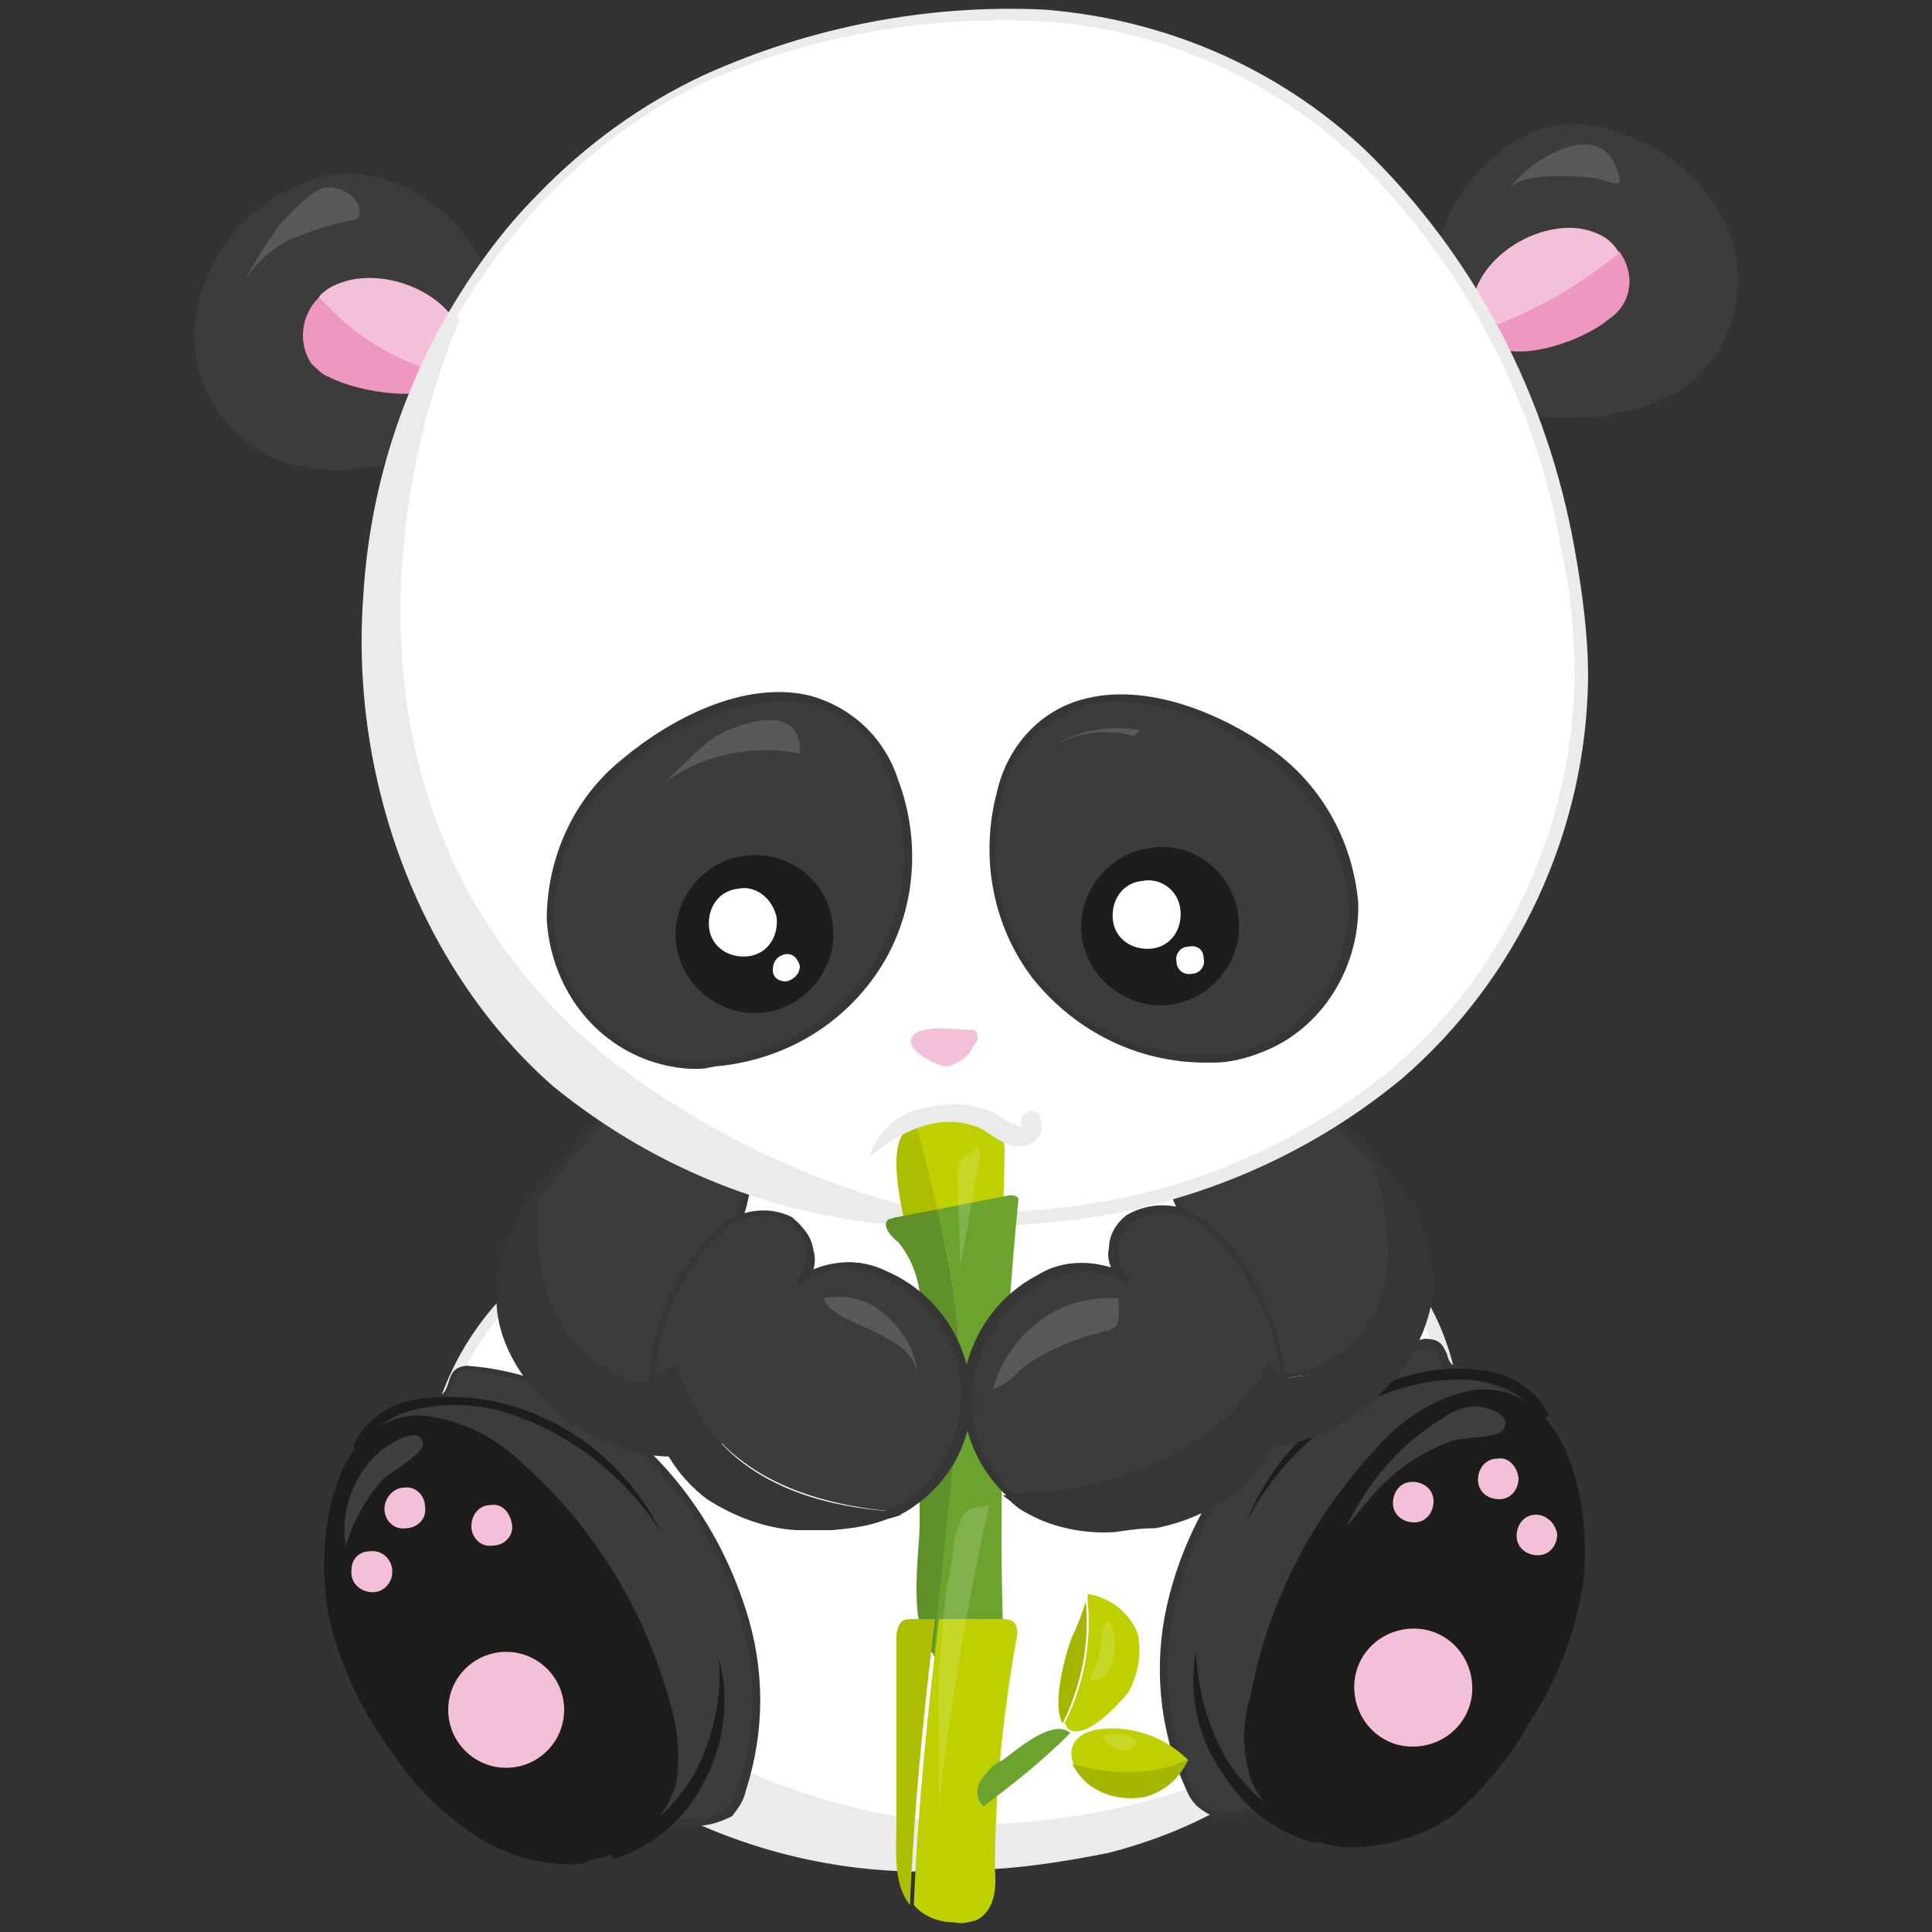
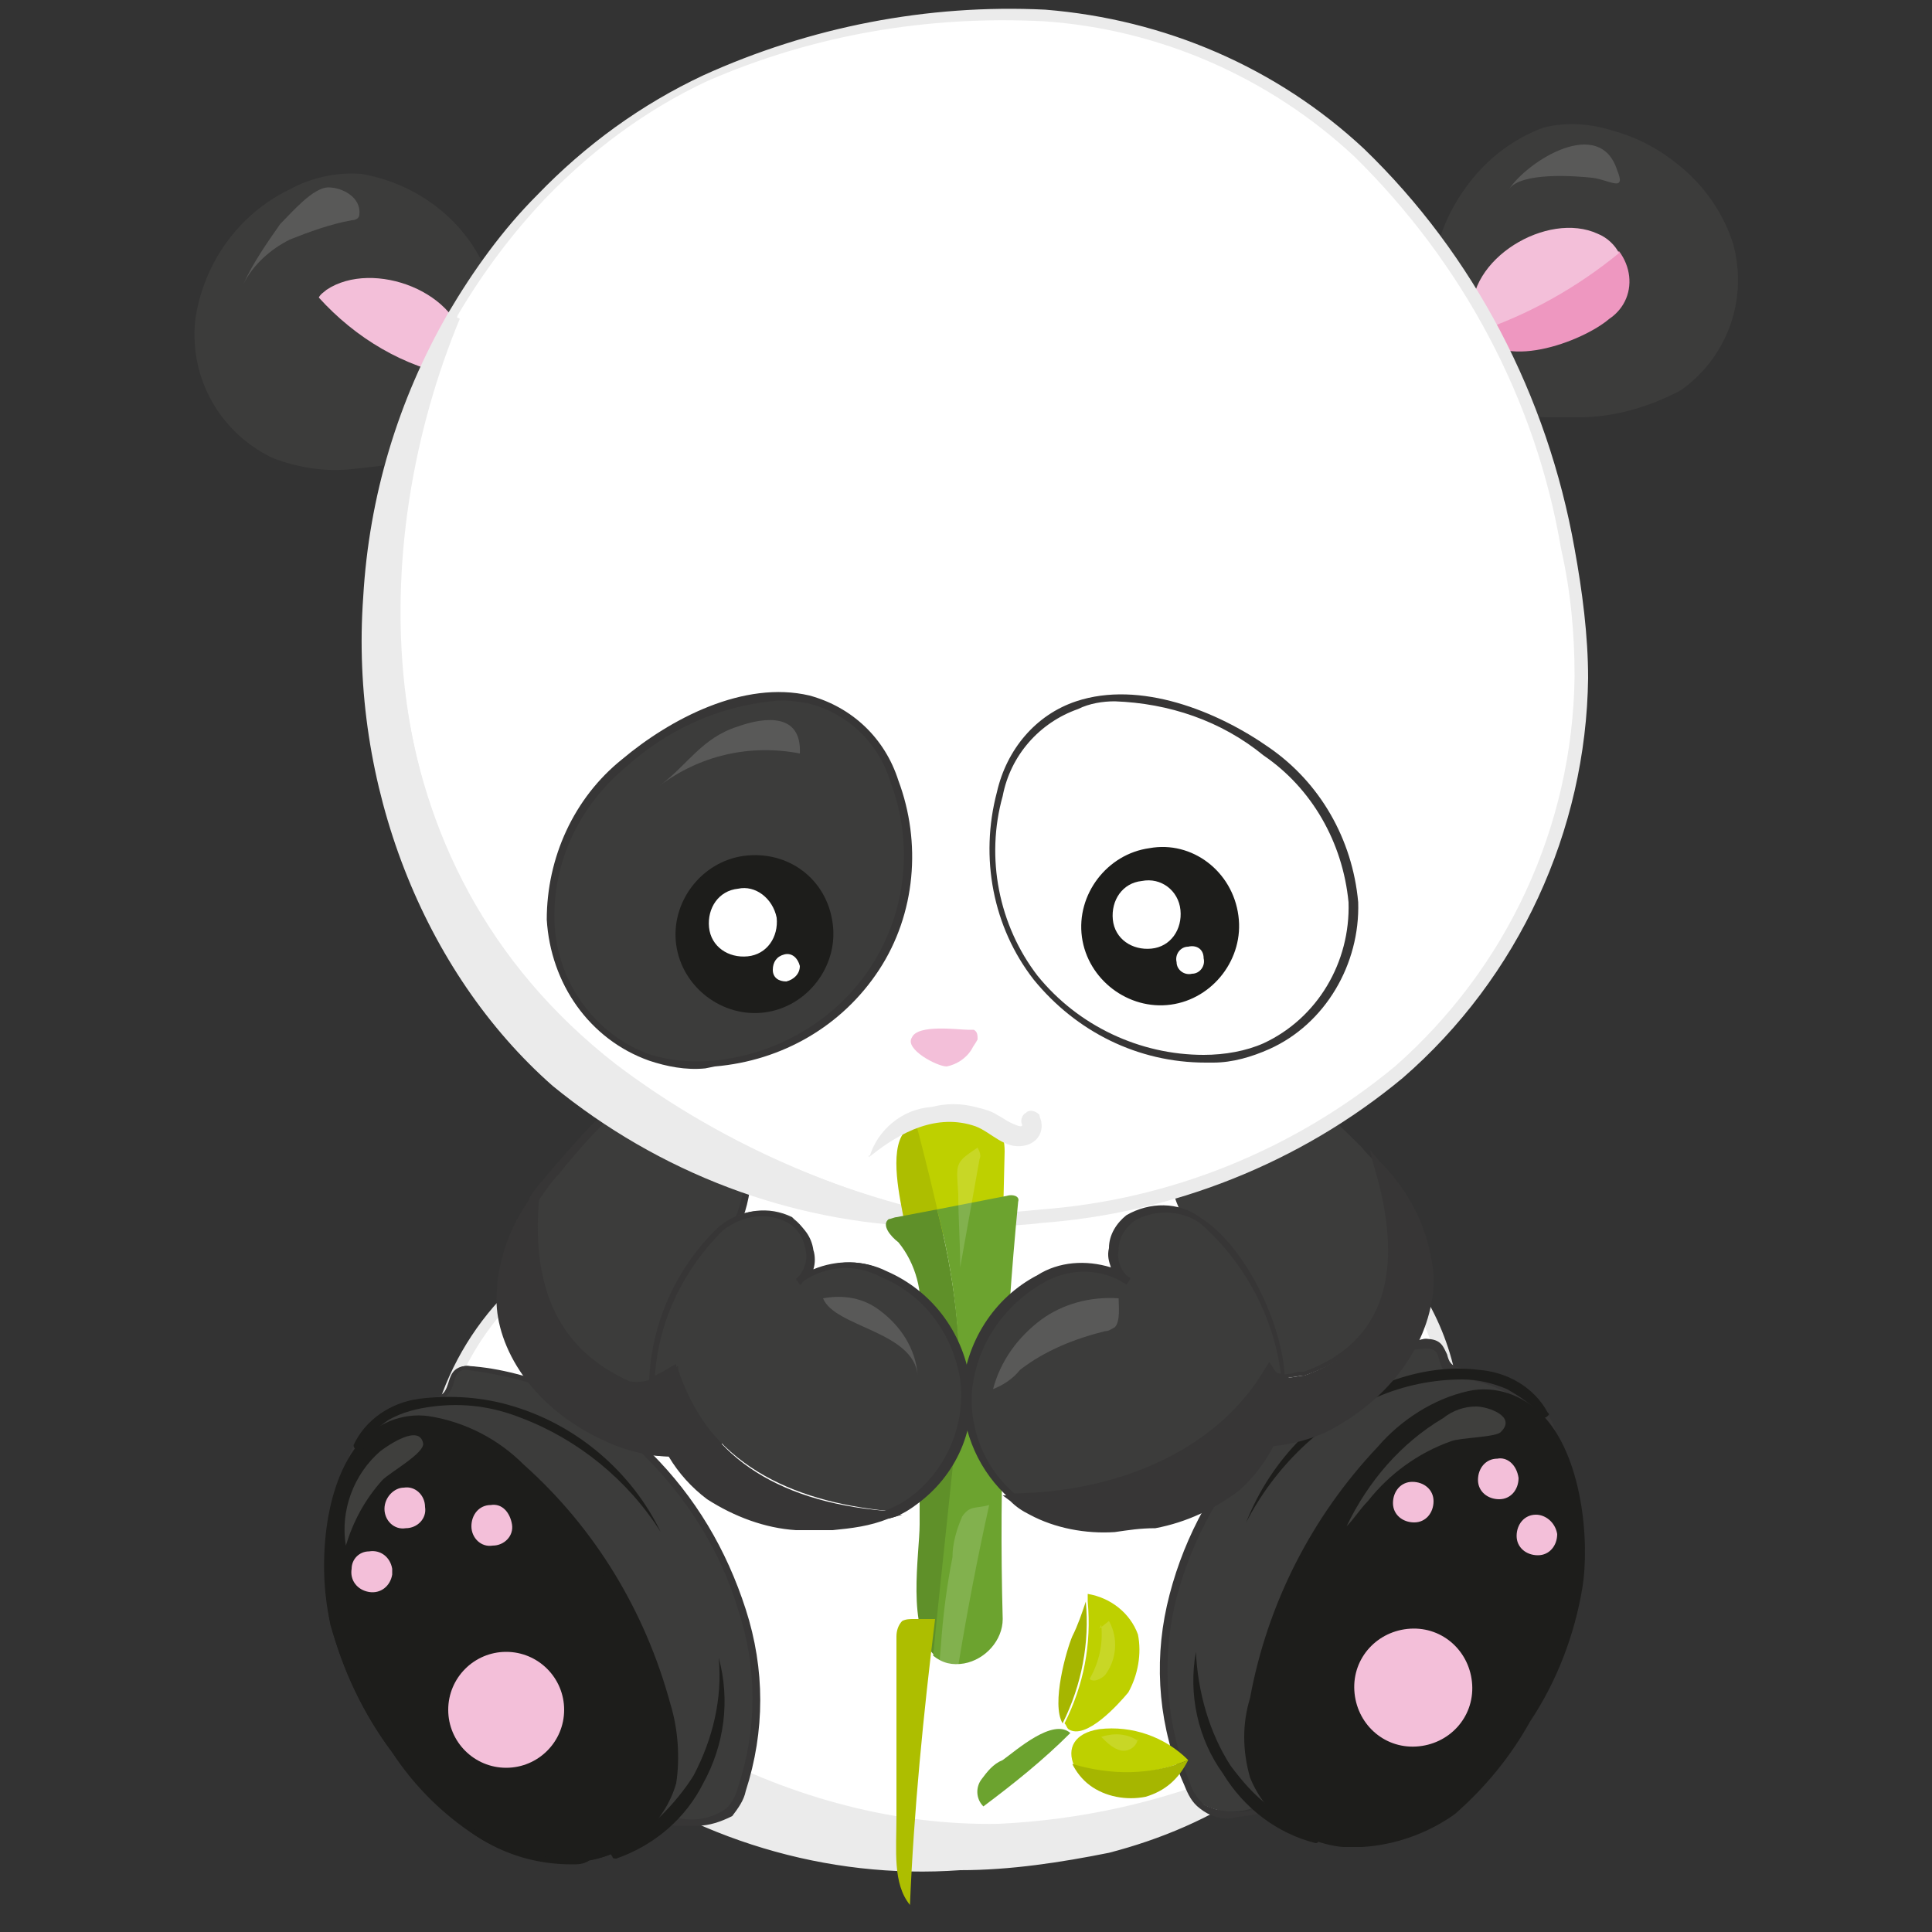
<svg xmlns="http://www.w3.org/2000/svg" version="1.1" id="Laag_1" x="0px" y="0px" viewBox="0 0 100 100" style="enable-background:new 0 0 100 100;" xml:space="preserve" width="400" height="400">
  <rect x="0" y="0" width="100" height="100" fill="#333333" stroke="none" />
  <style type="text/css">
	.st0{fill:#3C3C3B;}
	.st1{fill:#EE97C0;}
	.st2{fill:#F3BFD9;}
	.st3{fill:#EBEBEB;}
	.st4{fill:#FFFFFF;}
	.st5{fill:#373636;}
	.st6{fill:#1D1D1B;}
	.st7{fill:#ADBE00;}
	.st8{fill:#BED000;}
	.st9{fill:#5F9029;}
	.st10{fill:#6CA32F;}
	.st11{fill:#A6B600;}
	.st12{opacity:0.15;}
</style>
  <path class="st0" d="M18.7,9.2c-1.3-0.1-2.5,0.2-3.6,0.8c-2.6,1.3-4.4,3.7-4.8,6.6c-0.2,2.9,1.3,5.6,3.9,6.9  c2.2,0.7,4.5,0.8,6.7,0.2c0.4,0,0.8-0.1,1.2-0.2c0.6-0.6,1-1.4,1-2.2c0.5-2.2,2.8-4.6,2-6.9C24,11.6,21.6,9.7,18.7,9.2z" />
  <path class="st0" d="M18,24.3c-1.3,0.1-2.6-0.1-3.9-0.6c-2.7-1.3-4.3-4.1-4-7.1c0.4-2.9,2.2-5.5,4.9-6.8c1.1-0.6,2.4-0.9,3.7-0.8  l0,0c2.9,0.5,5.4,2.4,6.5,5.1c0.3,1.6-0.1,3.2-1,4.6c-0.4,0.8-0.8,1.6-1,2.4v0.2c-0.1,0.8-0.4,1.6-1.1,2.2c-0.4,0.2-0.8,0.4-1.2,0.4  C20,24.1,19,24.2,18,24.3z M18,9.3c-1,0.1-1.9,0.3-2.8,0.8c-2.5,1.2-4.2,3.7-4.6,6.5c-0.3,2.8,1.2,5.5,3.8,6.8  c2.1,0.7,4.4,0.8,6.6,0.2c0.4,0,0.8-0.1,1.1-0.3c0.5-0.5,0.9-1.2,0.9-1.9v-0.2c0.2-0.9,0.5-1.7,0.9-2.5c0.9-1.2,1.2-2.8,1-4.3  c-1.1-2.6-3.4-4.5-6.2-4.9C18.5,9.3,18.2,9.3,18,9.3L18,9.3z" />
-   <path class="st1" d="M16.5,15.4c-0.9,0.9-1.1,2.3-0.4,3.4c0.3,0.3,0.6,0.6,0.9,0.7c1.5,0.8,5.4,1.5,6.6,0  C20.9,18.9,18.4,17.5,16.5,15.4z" />
  <path class="st2" d="M16.9,15c-0.1,0.1-0.3,0.2-0.4,0.4c1.9,2.1,4.4,3.6,7.2,4.1c0.3-0.4,0.4-0.9,0.4-1.3  C23.9,15.1,19.3,13.4,16.9,15z" />
  <path class="st0" d="M79.9,6.6c1.2-0.3,2.5-0.2,3.7,0.2c2.8,0.8,5,2.9,5.8,5.7c0.8,2.8-0.3,5.8-2.7,7.5c-2,1.1-4.3,1.6-6.5,1.4  c-0.4,0-0.8,0-1.2-0.2c-0.8-0.4-1.1-1.3-1.4-2c-0.8-2.1-3.5-4.1-3.1-6.5C75.2,9.9,77.2,7.6,79.9,6.6z" />
  <path class="st0" d="M81.7,21.6h-1.4c-0.4,0-0.9,0-1.3-0.2c-0.7-0.4-1.2-1.2-1.4-2v-0.2c-0.4-0.8-0.8-1.6-1.4-2.2  c-1.1-1.1-1.8-2.6-1.8-4.2c0.7-2.8,2.8-5.1,5.5-6.1l0,0c1.3-0.3,2.6-0.3,3.8,0.2c2.8,0.8,5.1,2.9,6,5.7c0.8,2.9-0.3,5.9-2.7,7.6  C85.3,21.1,83.5,21.6,81.7,21.6z M80,6.8c-2.7,0.9-4.6,3.2-5.3,5.9c0,1.5,0.6,3,1.7,4.1c0.6,0.7,1.1,1.5,1.4,2.3v0.2  c0.2,0.7,0.6,1.3,1.2,1.7c0.4,0.1,0.8,0.2,1.1,0.2c2.2,0.2,4.5-0.3,6.4-1.4c2.3-1.7,3.3-4.6,2.6-7.3c-0.8-2.7-3-4.8-5.7-5.6  C82.4,6.6,81.1,6.6,80,6.8L80,6.8z" />
  <path class="st1" d="M83.3,16.5c0.3-0.2,0.6-0.5,0.8-0.9c0.4-0.8,0.3-1.8-0.3-2.6c-2.2,1.8-4.7,3.2-7.4,4.1  C77.6,19.3,81.9,17.7,83.3,16.5z" />
  <path class="st2" d="M82.7,12.1c-2.6-1.2-6.8,1.3-6.5,4.3c0,0.3,0.1,0.6,0.2,0.8c2.7-0.9,5.2-2.3,7.4-4.1  C83.6,12.7,83.2,12.3,82.7,12.1z" />
  <path class="st3" d="M64.1,92c-3.9,1.6-8.1,2.5-12.4,2.7c-11.3,0.2-22.1-6.4-28.8-15.4c0.5,1.7,1.1,3.4,2.1,5  c1.5,2.5,3.4,4.7,5.6,6.5c7.3,5.9,17.7,7,26.8,4.6c2.7-0.7,5.2-1.8,7.5-3.3c0.4-0.3,0.8-0.6,1.2-0.9C65.4,91.5,64.8,91.8,64.1,92z" />
  <path class="st3" d="M49.7,96.8c-6.9,0.5-13.8-1.6-19.4-5.8c-2.3-1.9-4.2-4.1-5.7-6.6c-0.9-1.6-1.6-3.3-2.1-5l-0.4-1.7l1.1,1.4  c7.1,9.6,18,15.5,28.5,15.3c4.2-0.2,8.3-1.1,12.2-2.7c0.6-0.3,1.3-0.6,1.9-0.9l3-1.5l-2.6,2.2c-0.4,0.4-0.8,0.7-1.2,1  c-2.3,1.6-4.9,2.7-7.6,3.4C54.9,96.4,52.3,96.8,49.7,96.8z M23.9,81.1c0.4,1.1,0.9,2.1,1.5,3.1c1.4,2.5,3.3,4.7,5.5,6.4  c6.7,5.4,16.8,7.1,26.5,4.4c1.8-0.5,3.5-1.1,5.2-2c-3.5,1.2-7.1,1.9-10.7,2C41.6,95.3,31.1,90,23.9,81.1z" />
  <path class="st4" d="M51.7,94.7c4.3-0.2,8.4-1.1,12.4-2.7c0.7-0.3,1.3-0.6,1.9-1c1.9-1.7,3.6-3.7,5-5.9c1.8-2.6,3.1-5.6,3.8-8.7  c0.7-3.1,0.1-6.4-1.5-9.2c-2.1-3.2-5.7-4.9-8.7-7.4c-1.6-1.4-3.1-3.1-4.7-4.4c-3-2.5-6.8-4-10.7-4.4c-2.7-0.3-5.4,0.2-7.9,1.3  c-1.2,0.5-2.3,1.2-3.2,2.2c-0.4,0.7-0.8,1.5-1.1,2.3c-2.2,3.9-6.6,6.3-9.8,9.3c-1.9,1.6-3.3,3.7-4.2,6c-0.7,2.3-0.8,4.8-0.2,7.2  C29.6,88.3,40.5,94.9,51.7,94.7z" />
  <path class="st3" d="M51.7,95.1L51.7,95.1C41,95.3,29.9,89.3,22.7,79.5l0,0l0,0c-0.7-2.4-0.6-5,0.2-7.4c0.9-2.4,2.4-4.5,4.3-6.1  c1-1,2.2-1.9,3.4-2.8c2.5-1.7,4.7-3.9,6.3-6.4c0.2-0.3,0.3-0.6,0.4-0.9c0.2-0.5,0.4-1,0.7-1.4c0.9-1,2-1.8,3.3-2.3  c2.5-1.1,5.3-1.6,8-1.3c4,0.4,7.9,1.9,11,4.5c0.9,0.7,1.7,1.5,2.4,2.3c0.8,0.7,1.5,1.5,2.3,2.1s2,1.5,3.1,2.2  c2.2,1.4,4.2,3.1,5.7,5.2c1.7,2.9,2.2,6.3,1.5,9.5c-0.8,3.1-2.2,6-4.1,8.6c-1.4,2.2-3.1,4.3-5,6l0,0c-0.6,0.4-1.3,0.7-2,1  C60.3,93.9,56,94.9,51.7,95.1z M23.2,79.2c7.1,9.6,18,15.4,28.5,15.2c4.2-0.2,8.3-1.1,12.2-2.7c0.6-0.3,1.3-0.6,1.9-0.9  c1.9-1.7,3.5-3.7,4.9-5.8c1.8-2.6,3.1-5.5,3.8-8.6c0.7-3.1,0.2-6.3-1.4-9c-1.5-2-3.4-3.7-5.6-5c-1-0.7-2.1-1.5-3.1-2.3  s-1.5-1.4-2.3-2.1c-0.8-0.7-1.5-1.5-2.4-2.2c-3-2.5-6.7-4-10.6-4.3c-2.6-0.2-5.2,0.2-7.6,1.2c-1.2,0.4-2.2,1.1-3.1,2  c-0.2,0.4-0.4,0.8-0.6,1.2c-0.1,0.4-0.3,0.7-0.4,1c-1.7,2.6-3.9,4.9-6.5,6.6c-1.2,0.9-2.3,1.8-3.3,2.8c-1.8,1.6-3.3,3.6-4.1,5.9  C22.7,74.5,22.6,76.9,23.2,79.2z" />
  <path class="st0" d="M69.1,71.1c-1.6,0.9-3.1,2.2-4.2,3.6c-2.1,2.4-3.5,5.3-4.3,8.3c-0.7,3.1-0.4,6.3,0.8,9.2  c0.2,0.4,0.4,0.8,0.7,1.1c0.8,0.5,1.8,0.6,2.7,0.3c1.5-0.2,2.9-0.6,4.3-1.2c2.5-1.4,3.9-4.1,5.1-6.8c1.2-2.6,5.9-7.8,6.1-10.6  c0.2-2.4-2.3-3.8-4.9-4.2c-1.1-0.2-0.5-1.5-1.7-1.5C72.1,69.7,70.5,70.3,69.1,71.1z" />
  <path class="st5" d="M63.8,94.1c-0.6,0.1-1.2-0.1-1.7-0.5c-0.4-0.3-0.6-0.7-0.8-1.2c-1.3-2.9-1.6-6.2-0.9-9.3c0.7-3.1,2.2-6,4.3-8.4  c1.2-1.5,2.6-2.7,4.3-3.7l0,0c1.5-0.8,3.1-1.4,4.8-1.7c0.8,0,0.9,0.4,1.1,0.8c0.1,0.4,0.2,0.6,0.7,0.7c2.5,0.4,5.2,1.7,5,4.4  c-0.2,1.7-2,4.4-3.7,6.8c-0.9,1.2-1.7,2.5-2.4,3.8c-1.1,2.6-2.6,5.5-5.2,6.9c-1.4,0.6-2.8,1.1-4.3,1.2C64.6,94,64.2,94,63.8,94.1z   M69.2,71.3c-1.6,0.9-3,2.1-4.2,3.6c-2,2.4-3.5,5.2-4.2,8.2c-0.7,3.1-0.4,6.3,0.8,9.2c0.1,0.4,0.4,0.8,0.7,1.1  c0.8,0.4,1.7,0.5,2.5,0.3c1.5-0.2,2.9-0.6,4.2-1.2c2.5-1.4,3.9-4.2,5-6.7c0.7-1.4,1.5-2.7,2.5-3.9c1.6-2.3,3.5-5,3.6-6.6  c0.2-2.4-2.4-3.7-4.7-4c-0.7-0.1-0.8-0.6-0.9-0.9c-0.1-0.4-0.2-0.6-0.7-0.6C72.2,69.9,70.6,70.4,69.2,71.3L69.2,71.3z" />
  <path class="st6" d="M76,72.1c-1.8,0.4-3.4,1.4-4.6,2.8c-3.4,3.6-5.7,8.1-6.6,12.9c-0.4,1.3-0.4,2.7,0,4.1c0.8,1.9,2.5,3.3,4.6,3.5  c2.1,0.1,4.1-0.5,5.7-1.8c1.6-1.3,2.9-2.8,3.9-4.6c1.3-2.1,2.2-4.4,2.6-6.8C82.3,78.6,81.2,71.3,76,72.1z" />
  <path class="st6" d="M70.5,95.6c-0.3,0-0.7,0-1,0c-2.1-0.2-4-1.6-4.8-3.6c-0.4-1.4-0.4-2.8,0-4.1c0.9-4.9,3.2-9.4,6.6-13  c1.2-1.4,2.9-2.5,4.7-2.9c1.4-0.3,2.8,0.2,3.8,1.2c2.1,2.1,2.5,6.6,2.1,9c-0.4,2.4-1.3,4.8-2.7,6.9c-1,1.8-2.3,3.4-3.9,4.8  C73.9,94.9,72.2,95.5,70.5,95.6z M76,72.3c-1.7,0.4-3.3,1.4-4.5,2.8c-3.4,3.6-5.6,8-6.6,12.8c-0.3,1.3-0.3,2.7,0,4  c0.7,1.9,2.5,3.2,4.5,3.3c2,0.1,4-0.5,5.6-1.8c1.6-1.3,2.9-2.8,3.8-4.6c1.3-2.1,2.2-4.4,2.6-6.8c0.4-2.4,0-6.7-2-8.7  C78.6,72.5,77.3,72.1,76,72.3L76,72.3z" />
  <path class="st2" d="M74.2,77.7c0,0.6-0.4,1.1-1,1.1c-0.6,0-1.1-0.4-1.1-1c0-0.6,0.4-1.1,1-1.1c0,0,0,0,0,0  C73.7,76.7,74.2,77.1,74.2,77.7z" />
  <path class="st2" d="M78.6,76.5c0,0.6-0.4,1.1-1,1.1c0,0,0,0,0,0c-0.6,0-1.1-0.4-1.1-1c0-0.6,0.4-1.1,1-1.1  C78,75.4,78.5,75.8,78.6,76.5C78.6,76.4,78.6,76.4,78.6,76.5z" />
  <path class="st2" d="M80.6,79.4c0,0.6-0.4,1.1-1,1.1s-1.1-0.4-1.1-1c0-0.6,0.4-1.1,1-1.1C80,78.4,80.5,78.8,80.6,79.4  C80.6,79.4,80.6,79.4,80.6,79.4z" />
  <path class="st2" d="M76.2,87.2c0.1,1.7-1.2,3.1-2.9,3.2c-1.7,0.1-3.1-1.2-3.2-2.9c-0.1-1.7,1.2-3.1,2.9-3.2c0,0,0,0,0,0  C74.7,84.2,76.1,85.5,76.2,87.2z" />
  <path class="st6" d="M64.5,78.8c1.5-2.9,3.9-5.2,6.8-6.5c1.4-0.6,2.9-0.9,4.4-0.9c0.8,0,1.6,0.2,2.3,0.5c0.7,0.4,1.3,0.8,1.8,1.4  c0.1,0.1,0.2,0.1,0.3,0c0.1-0.1,0.1-0.1,0-0.2c-0.7-1.3-2.1-2.1-3.6-2.2c-1.6-0.2-3.3,0.1-4.8,0.7C68.4,72.9,65.8,75.5,64.5,78.8  L64.5,78.8L64.5,78.8z" />
  <path class="st6" d="M61.9,85.5c-0.4,2.2,0.1,4.5,1.4,6.3c1.1,1.8,2.8,3.1,4.8,3.6c0.1,0,0.2-0.1,0.2-0.2c0-0.1,0-0.1-0.1-0.2  c-0.8-0.5-1.7-0.9-2.5-1.5c-0.8-0.6-1.4-1.3-2-2.1C62.6,89.7,62,87.6,61.9,85.5L61.9,85.5L61.9,85.5z" />
  <path class="st0" d="M29,72c1.7,0.8,3.2,1.9,4.5,3.3c2.2,2.2,3.9,5,4.9,8c1,3,1,6.3,0,9.3c-0.1,0.5-0.4,0.9-0.7,1.2  c-0.8,0.5-1.7,0.7-2.6,0.5c-1.5-0.1-3-0.4-4.4-0.9c-2.6-1.2-4.3-3.8-5.6-6.4c-1.4-2.5-6.5-7.4-7-10.1c-0.4-2.4,2-4,4.6-4.6  c1.1-0.3,0.4-1.6,1.5-1.6C25.8,70.9,27.4,71.3,29,72z" />
  <path class="st5" d="M36.1,94.5c-0.4,0-0.7,0-1.1,0c-1.5-0.1-3-0.4-4.4-0.9c-2.7-1.2-4.4-4-5.7-6.5c-0.8-1.3-1.7-2.5-2.7-3.6  c-1.9-2.3-4-4.8-4.3-6.5c-0.4-2.6,2.2-4.2,4.7-4.7c0.4-0.1,0.5-0.4,0.6-0.7s0.2-0.9,1-0.9c1.7,0.1,3.4,0.6,4.9,1.2  c1.7,0.8,3.3,1.9,4.6,3.3c2.3,2.3,3.9,5,4.9,8.1c1,3.1,1,6.3,0,9.4c-0.1,0.5-0.4,0.9-0.7,1.3C37.3,94.3,36.7,94.5,36.1,94.5z   M24.1,70.9c-0.4,0-0.5,0.3-0.6,0.6c-0.1,0.5-0.4,0.9-0.9,1c-2.3,0.5-4.8,2-4.4,4.4c0.3,1.5,2.3,4.1,4.2,6.3c1,1.1,2,2.4,2.8,3.7  c1.3,2.4,2.9,5.1,5.6,6.3c1.4,0.5,2.8,0.8,4.3,0.9c0.9,0.2,1.8,0,2.5-0.5c0.3-0.3,0.5-0.7,0.6-1.1c1-3,1-6.2,0-9.2  c-0.9-3-2.6-5.7-4.8-7.9c-1.3-1.4-2.8-2.5-4.4-3.3l0,0C27.4,71.5,25.8,71.1,24.1,70.9L24.1,70.9z" />
  <path class="st6" d="M22.1,73.5c1.8,0.3,3.5,1.1,4.8,2.5c3.7,3.3,6.3,7.6,7.6,12.4c0.4,1.3,0.5,2.7,0.3,4.1c-0.6,2-2.3,3.5-4.4,3.8  c-2,0.3-4.1-0.2-5.8-1.3c-1.7-1.2-3.1-2.6-4.3-4.3c-1.5-2-2.5-4.2-3.2-6.6C16.4,80.5,16.9,73.2,22.1,73.5z" />
  <path class="st6" d="M29.6,96.5c-1.8,0-3.5-0.5-5-1.5c-1.7-1.1-3.2-2.6-4.3-4.3c-1.5-2-2.6-4.3-3.2-6.7c-0.6-2.4-0.5-6.8,1.4-9.2  c0.9-1.1,2.3-1.7,3.7-1.5l0,0c1.9,0.3,3.6,1.2,4.9,2.5c3.7,3.3,6.3,7.6,7.6,12.4c0.4,1.3,0.5,2.8,0.3,4.1c-0.6,2.1-2.4,3.6-4.5,4  C30.2,96.5,29.9,96.5,29.6,96.5z M21.5,73.7c-1.1,0-2.1,0.5-2.8,1.4c-1.9,2.2-1.9,6.5-1.3,8.9c0.6,2.4,1.7,4.6,3.1,6.5  c1.1,1.7,2.5,3.2,4.2,4.3c1.7,1.1,3.7,1.6,5.7,1.3c2-0.4,3.6-1.8,4.2-3.7c0.2-1.3,0.1-2.7-0.3-4c-1.4-4.7-4-9-7.6-12.2  c-1.2-1.3-2.9-2.1-4.7-2.4L21.5,73.7L21.5,73.7z" />
  <path class="st2" d="M24.4,79c0,0.6,0.5,1.1,1.1,1c0.6,0,1.1-0.5,1-1.1s-0.5-1.1-1.1-1c0,0,0,0,0,0C24.8,77.9,24.4,78.4,24.4,79  C24.4,79,24.4,79,24.4,79z" />
  <path class="st2" d="M19.9,78.1c0,0.6,0.5,1.1,1.1,1c0.6,0,1.1-0.5,1-1.1c0-0.6-0.5-1.1-1.1-1C20.4,77,19.9,77.5,19.9,78.1  C19.9,78.1,19.9,78.1,19.9,78.1z" />
  <path class="st2" d="M18.2,81.2c-0.1,0.6,0.3,1.1,0.9,1.2s1.1-0.3,1.2-0.9c0-0.1,0-0.2,0-0.3c-0.1-0.6-0.6-1-1.2-0.9  C18.6,80.3,18.2,80.7,18.2,81.2z" />
  <circle class="st2" cx="26.2" cy="88.5" r="3" />
  <path class="st6" d="M34.2,79.3c-1.5-3.1-4.3-5.5-7.6-6.5c-1.6-0.5-3.3-0.6-4.9-0.4c-1.5,0.2-2.8,1.1-3.4,2.4c0,0.2,0.2,0.3,0.3,0.2  c0.4-0.6,0.9-1.1,1.5-1.5c0.7-0.4,1.5-0.6,2.3-0.7c1.6-0.2,3.1,0,4.6,0.6C29.9,74.5,32.5,76.6,34.2,79.3L34.2,79.3L34.2,79.3z" />
  <path class="st6" d="M37.2,85.8c0.2,2.1-0.3,4.2-1.3,6.1c-0.5,0.8-1.1,1.5-1.7,2.1c-0.8,0.7-1.7,1.1-2.5,1.8c-0.1,0.1-0.1,0.2,0,0.3  c0,0.1,0.1,0.1,0.2,0.1c2-0.7,3.6-2.1,4.5-3.9C37.5,90.3,37.8,88,37.2,85.8L37.2,85.8L37.2,85.8z" />
  <path class="st0" d="M65.7,70.9c0.4,0.7,1.4,0.3,1.8,0.3c5.1-1.8,5.1-6.4,3.7-11c-0.2-0.3-0.5-0.5-0.7-0.8c-1.7-1.7-4.2-4.1-6.5-4.8  c-2.3-0.7-3.5,2.5-3.6,4.4c-0.1,2,0.5,3.9,1.8,5.4c0.5,0.5,1,1.1,0.9,1.8c-0.1,0.3-0.3,0.7-0.5,0.9c-0.8,1.1-1.3,2.4-1.2,3.8  c0.1,1.2,0.7,2.3,1.6,3.1C64,73.1,64.9,72,65.7,70.9z" />
-   <path class="st5" d="M63,74.2l-0.1-0.1c-1-0.8-1.6-2-1.7-3.3c0-1.4,0.4-2.8,1.3-3.9v-0.1c0.2-0.2,0.3-0.5,0.4-0.8  c0.1-0.6-0.4-1.1-0.8-1.5l0-0.1c-1.3-1.5-2-3.5-1.9-5.5c0.1-1.6,0.9-3.2,2.1-4.3c0.5-0.4,1.2-0.5,1.8-0.3c2.5,0.8,5.1,3.4,6.6,4.8  l0.7,0.8l-0.1,0.1c1.8,5.9,0.5,9.7-3.8,11.2l0,0h-0.3c-0.4,0-1.1,0.2-1.5-0.2C65,72.3,64.1,73.3,63,74.2L63,74.2z M63.3,54.6  c-0.3,0-0.6,0.1-0.9,0.3c-1.1,1-1.8,2.5-1.9,4c-0.1,1.9,0.5,3.8,1.8,5.2l0.1,0.1c0.8,0.5,1.2,1.5,0.7,2.4c-0.1,0.1-0.2,0.3-0.3,0.4  v0.1c-0.8,1.1-1.2,2.3-1.2,3.7c0,1.1,0.6,2.2,1.4,2.9c1-0.8,1.8-1.8,2.5-2.9l0.2-0.3l0.2,0.3c0.2,0.4,0.7,0.4,1.3,0.2h0.3  c4.1-1.5,5.3-5.1,3.6-10.7c-0.2-0.2-0.5-0.5-0.7-0.7c-1.4-1.4-4-4-6.4-4.8C63.7,54.8,63.5,54.7,63.3,54.6z" />
  <path class="st5" d="M71.2,60.2c1.4,4.6,1.4,9.2-3.7,11c-0.4,0-1.4,0.4-1.8-0.3C65,72,64,73.1,63,73.9l0.3,0.2  c1.7,0.7,3.7,0.6,5.2-0.4c3.1-1.5,5.6-4.6,5.4-7.9C73.7,63.7,72.7,61.7,71.2,60.2z" />
  <path class="st5" d="M65.5,74.9c-0.8,0.1-1.6-0.1-2.3-0.5c-0.1-0.1-0.2-0.1-0.3-0.2L62.7,74l0.2-0.1c1.1-0.9,2-1.9,2.6-3.1l0.2-0.3  l0.2,0.3c0.2,0.4,0.7,0.4,1.3,0.2h0.3c4.1-1.5,5.3-5.1,3.6-10.7l-0.2-0.8l0.5,0.6c1.6,1.6,2.6,3.6,2.8,5.9c0.1,2.4-1.3,5.9-5.5,8.1  C67.6,74.6,66.6,74.8,65.5,74.9z M63.3,73.9l0.1,0.1c1.7,0.7,3.5,0.5,5.1-0.4c2.8-1.4,5.5-4.4,5.3-7.8c-0.2-1.9-1-3.6-2.2-5  c1.5,5.5,0.1,9-4.1,10.4l0,0h-0.3c-0.4,0-1.1,0.2-1.5-0.2C65.1,72.1,64.2,73.1,63.3,73.9z" />
  <path class="st5" d="M32.5,71.6c-4.2-2-5.2-5.7-4.8-9.7c-1.2,1.5-1.8,3.4-1.9,5.4c0.1,3.4,3,6.1,6.1,7.4c1.6,0.9,3.6,0.9,5.2,0l0,0  c-1-1.1-1.8-2.4-2.2-3.9C34.2,71.2,33.6,72,32.5,71.6z" />
  <path class="st5" d="M35,75.4c-1.1,0-2.2-0.2-3.2-0.6c-4.4-1.8-6.1-5.2-6.1-7.5c0-2,0.7-3.9,1.9-5.5l0.4-0.6v0.7  c-0.5,4.7,1.1,7.8,4.7,9.5c0.7,0.1,1.3-0.1,1.9-0.5l0.5-0.3l0.2-0.1v0.2c0.5,1.4,1.2,2.7,2.2,3.7l0.1,0.2l-0.2,0.1  C36.6,75.2,35.8,75.4,35,75.4z M27.4,62.6c-0.9,1.4-1.4,3-1.5,4.7c0.1,3.4,3.1,6.1,6,7.2c1.5,0.7,3.3,0.7,4.9,0  c-0.9-1-1.6-2.2-2-3.5l-0.3,0.2c-0.6,0.5-1.4,0.7-2.2,0.6l0,0C28.9,70.2,27.2,67.1,27.4,62.6L27.4,62.6z" />
  <path class="st0" d="M38.8,71.1c-0.1-1.3-0.6-2.6-1.5-3.6c-0.3-0.2-0.5-0.5-0.6-0.9c-0.2-0.7,0.3-1.3,0.7-1.9  c1.2-1.6,1.6-3.5,1.4-5.5c-0.3-1.9-2-4.9-4-4c-2,0.8-4.5,3.5-6,5.3C28.4,61,28,61.5,27.7,62c-0.4,3.9,0.6,7.6,4.8,9.7  c1.1,0.3,1.8-0.4,2.5-0.8c0.5,1.4,1.2,2.7,2.2,3.8C38.2,73.8,38.8,72.5,38.8,71.1z" />
  <path class="st5" d="M37.1,74.9L37,74.8c-1-1.1-1.7-2.3-2.2-3.7l-0.3,0.2c-0.6,0.5-1.4,0.7-2.2,0.6c-3.7-1.7-5.4-5.1-4.9-9.9l0,0  l0,0c0.3-0.5,0.7-0.9,1.1-1.4c1.3-1.5,3.7-4.4,6.1-5.4c0.6-0.2,1.2-0.2,1.8,0.1c1.3,1,2.2,2.4,2.4,4.1c0.3,2-0.2,4-1.4,5.6l-0.1,0.1  c-0.4,0.5-0.8,1.1-0.6,1.6c0.1,0.3,0.3,0.5,0.5,0.7l0.1,0.1c0.9,1,1.4,2.4,1.5,3.7C39,72.6,38.3,74,37.1,74.9L37.1,74.9z M35,70.6  v0.2c0.4,1.3,1.1,2.6,2.1,3.6c1-0.8,1.5-2,1.4-3.3l0,0c-0.1-1.3-0.6-2.5-1.5-3.5l-0.1-0.1c-0.2-0.2-0.4-0.5-0.5-0.9  c-0.1-0.7,0.2-1.5,0.8-1.9v-0.1c1.1-1.5,1.6-3.5,1.3-5.3c-0.2-1.5-1-2.8-2.2-3.7c-0.5-0.3-1-0.3-1.5-0.1c-2.3,1-4.7,3.8-5.9,5.3  c-0.4,0.4-0.7,0.9-1,1.3c-0.4,4.7,1.1,7.8,4.7,9.4c0.7,0.1,1.3-0.1,1.8-0.5l0.5-0.3L35,70.6z" />
  <path class="st4" d="M81.2,28.5c-1.3-7.8-5-15-10.7-20.5C66,3.8,60.2,1.3,54.1,0.9c-6-0.3-12,0.8-17.5,3.2c-3.2,1.5-6.1,3.6-8.5,6.1  c-1.8,1.8-3.3,3.9-4.6,6.1c-5.5,13.4-4.1,29.5,8.3,39.2c4.9,3.5,10.4,6.1,16.3,7.5c2,0.1,3.9,0.1,5.9-0.1c6.8-0.5,13.2-3.1,18.5-7.4  c5.9-5.2,9.3-12.6,9.4-20.5C81.8,32.9,81.6,30.6,81.2,28.5z" />
  <path class="st3" d="M51.7,63.5c-1.3,0-2.5,0-3.7,0h-0.1c-5.9-1.5-11.5-4-16.4-7.6C20.1,47,16.9,31.4,23.2,16.2l0,0  c1.3-2.2,2.8-4.3,4.6-6.1c2.5-2.6,5.4-4.7,8.6-6.2C41.9,1.4,48,0.2,54.1,0.5c6.2,0.5,12,3,16.5,7.2c5.7,5.5,9.5,12.8,10.9,20.7l0,0  c0.4,2.2,0.7,4.5,0.7,6.7c-0.1,7.9-3.6,15.5-9.6,20.7c-5.3,4.4-11.9,7-18.7,7.5C53.2,63.4,52.5,63.4,51.7,63.5z M48.1,62.8  c1.9,0.1,3.9,0,5.8-0.2c6.7-0.5,13.1-3.1,18.3-7.4c5.8-5.1,9.2-12.4,9.3-20.2c0-2.2-0.2-4.4-0.7-6.6l0,0  c-1.3-7.7-5.1-14.8-10.7-20.3c-4.4-4.1-10.1-6.6-16.1-7c-6-0.3-11.9,0.7-17.4,3.1c-3.2,1.5-6,3.6-8.4,6.1c-1.7,1.8-3.2,3.8-4.5,6  c-4.7,11.3-5.3,28.3,8.2,38.8C36.8,58.8,42.3,61.3,48.1,62.8z" />
  <path class="st3" d="M23.5,16.4c-2.5,4.4-4,9.4-4.3,14.5c-0.6,9.2,2.7,18.9,9.7,25c5.4,4.5,12.1,7,19.1,7.2  c-5.9-1.4-11.4-4-16.3-7.5C19.3,45.9,18,29.7,23.5,16.4z" />
  <path class="st3" d="M51.3,63.6L48,63.5c-7.1-0.2-13.9-2.8-19.4-7.3c-6.7-5.9-10.5-15.6-9.8-25.3c0.3-5.2,1.8-10.2,4.4-14.7l0.6,0.3  c-4.7,11.3-5.4,28.3,8.1,38.8c4.9,3.5,10.3,6,16.1,7.4L51.3,63.6z M20.9,23.2c-0.8,2.5-1.2,5.1-1.4,7.7c-0.6,9.5,3.1,19,9.6,24.7  c4.4,3.7,9.7,6,15.3,6.8c-4.6-1.4-8.9-3.6-12.9-6.5C21.9,48.3,18,36,20.9,23.2z" />
  <path class="st2" d="M50.1,53.3c0.1,0,0.2,0,0.3,0c0.2,0.1,0.2,0.3,0.2,0.5c-0.1,0.2-0.2,0.3-0.3,0.5c-0.3,0.5-0.8,0.8-1.3,0.9  c-0.5,0-2.2-0.9-1.8-1.5C47.5,53,49.6,53.3,50.1,53.3z" />
  <path class="st0" d="M32.3,39.5c-2.5,2-3.9,5-3.9,8.2c0.1,3.2,2.1,6,5.1,7.1c1.1,0.3,2.2,0.4,3.3,0.3c3.4-0.3,6.5-2.1,8.4-5  c1.8-2.9,2.2-6.4,1-9.6C43.6,33.8,36.7,35.7,32.3,39.5z" />
  <path class="st5" d="M36.5,55.3c-1,0.1-2-0.1-2.9-0.4c-3.1-1.1-5.1-4-5.3-7.3c0-3.2,1.4-6.3,3.9-8.3c2.5-2.1,6.3-4.1,9.7-3.3  c2.2,0.6,3.9,2.2,4.6,4.4c1.2,3.2,0.9,6.9-1,9.8c-1.9,2.9-5,4.7-8.5,5L36.5,55.3z M39.9,36.3c-2.8,0.3-5.4,1.5-7.5,3.4l0,0  c-2.4,2-3.8,4.9-3.7,8c0.1,3.1,2.1,5.9,5,6.9c1,0.3,2.1,0.4,3.2,0.3c3.3-0.3,6.4-2.1,8.2-4.9c1.8-2.8,2.2-6.3,1-9.5  c-0.6-2-2.2-3.6-4.3-4.1C41.2,36.3,40.6,36.2,39.9,36.3z" />
-   <path class="st0" d="M65.6,38.9c2.6,1.8,4.3,4.6,4.6,7.8c0.2,3.2-1.6,6.2-4.5,7.5c-1,0.4-2.1,0.6-3.2,0.6c-3.4,0-6.6-1.5-8.8-4.2  c-2.1-2.7-2.8-6.2-1.9-9.5C53.8,34.2,60.9,35.5,65.6,38.9z" />
  <path class="st5" d="M62.8,55h-0.4c-3.5,0-6.7-1.6-8.9-4.3c-2.1-2.7-2.8-6.3-1.9-9.7c0.5-2.2,2-4,4.1-4.7c3.3-1.1,7.3,0.5,10,2.4  l0,0c2.6,1.8,4.3,4.7,4.6,8c0.1,3.2-1.7,6.3-4.6,7.6C64.8,54.7,63.8,55,62.8,55z M57.7,36.3c-0.6,0-1.3,0.1-1.9,0.4  c-2,0.7-3.5,2.4-3.9,4.5c-0.9,3.2-0.2,6.7,1.8,9.3c2.1,2.6,5.3,4.1,8.6,4.1c1.1,0,2.2-0.2,3.1-0.6c2.8-1.3,4.5-4.2,4.4-7.3  c-0.3-3.1-1.9-5.9-4.4-7.6l0,0C63.2,37.3,60.5,36.4,57.7,36.3z" />
  <path class="st6" d="M43.1,47.8c0.3,2.2-1.3,4.3-3.5,4.6s-4.3-1.3-4.6-3.5c-0.3-2.2,1.3-4.3,3.5-4.6c0,0,0,0,0,0  C40.8,44,42.8,45.5,43.1,47.8z" />
  <path class="st4" d="M40.2,47.5c0.1,1-0.5,1.9-1.5,2c0,0,0,0,0,0c-1,0.1-1.9-0.5-2-1.5c-0.1-1,0.5-1.9,1.5-2  C39.1,45.8,40,46.5,40.2,47.5C40.2,47.5,40.2,47.5,40.2,47.5z" />
  <path class="st4" d="M41.4,50c0,0.4-0.3,0.7-0.7,0.8c-0.4,0-0.7-0.2-0.7-0.6c0-0.4,0.2-0.7,0.6-0.8C41,49.3,41.3,49.6,41.4,50  C41.4,50,41.4,50,41.4,50z" />
  <path class="st6" d="M64.1,47.4c0.3,2.2-1.3,4.3-3.5,4.6c-2.2,0.3-4.3-1.3-4.6-3.5c-0.3-2.2,1.3-4.3,3.5-4.6c0,0,0,0,0,0  C61.7,43.5,63.8,45.1,64.1,47.4C64.1,47.3,64.1,47.3,64.1,47.4z" />
  <path class="st4" d="M61.1,47.1c0.1,1-0.5,1.9-1.5,2c-1,0.1-1.9-0.5-2-1.5c-0.1-1,0.5-1.9,1.5-2c0,0,0,0,0,0  C60.1,45.4,61,46.1,61.1,47.1C61.1,47.1,61.1,47.1,61.1,47.1z" />
  <path class="st4" d="M62.3,49.6c0.1,0.4-0.2,0.8-0.6,0.8c-0.4,0.1-0.8-0.2-0.8-0.6c-0.1-0.4,0.2-0.8,0.6-0.8  C61.9,48.9,62.3,49.1,62.3,49.6C62.3,49.5,62.3,49.5,62.3,49.6z" />
  <path class="st7" d="M46.8,58.6c-0.8,1-0.2,3.5,0,4.6c0,0.2,0.1,0.3,0.2,0.4c0.1,0.1,0.2,0.1,0.4,0.1c0.5,0.1,1,0.1,1.5,0.1  C48.5,62,48,60,47.5,58.1C47.2,58.2,47,58.4,46.8,58.6z" />
  <path class="st8" d="M51.6,58.2c-0.2-0.1-0.3-0.2-0.6-0.3c-1.2-0.4-2.5-0.3-3.6,0.2c0.5,1.9,1,3.9,1.4,5.8c1,0.1,2,0,3.1-0.1  l0.1-4.2C52,59.1,51.9,58.6,51.6,58.2z" />
  <path class="st9" d="M48.5,62.6L46.4,63c-0.1,0-0.3,0.1-0.4,0.1c-0.4,0.3,0.1,0.9,0.5,1.2c0.9,1.1,1.3,2.6,1.1,4.1c0,3.5,0,7,0,10.5  c0,1.5-0.7,5.5,0.8,6.8c0.5-4.3,1-8.5,1.3-12.7C49.8,69.5,49.4,66,48.5,62.6z" />
  <path class="st10" d="M52.1,61.9l-3.6,0.7c0.9,3.4,1.3,6.9,1.1,10.4c-0.4,4.3-0.9,8.5-1.3,12.7c0.5,0.4,1,0.5,1.6,0.4  c1.1-0.2,2-1.2,2-2.3c-0.2-7.2,0.1-14.4,0.8-21.6C52.8,61.9,52.4,61.8,52.1,61.9z" />
  <path class="st7" d="M47.3,83.8c-0.2,0-0.4,0-0.6,0.1c-0.2,0.2-0.3,0.5-0.3,0.8c0,3.1,0,6.2,0,9.3c0,1.8-0.2,3.5,0.7,4.6  c0.2-4.9,0.7-9.9,1.3-14.8L47.3,83.8z" />
-   <path class="st8" d="M52.4,83.9c-0.2-0.1-0.4-0.1-0.5-0.1h-3.3c-0.6,4.9-1.1,9.9-1.3,14.8c0.5,0.6,1.3,0.9,2.1,0.9  c0.4,0.1,0.7,0,1.1-0.1c0.9-0.4,1.1-1.5,1-2.6c0-4,0.4-8,1.1-11.9C52.7,84.6,52.7,84.1,52.4,83.9z" />
  <path class="st8" d="M58.9,84.6c-0.4-1.1-1.4-1.9-2.6-2.1c0,0.1,0,0.3,0,0.4c0.2,2.2-0.2,4.3-1.2,6.3c0.1,0.1,0.1,0.2,0.2,0.3  c0.9,0.6,2.6-1.3,3.1-1.9C58.9,86.7,59.1,85.6,58.9,84.6z" />
  <path class="st11" d="M56.2,82.9c-0.2,0.6-0.4,1.2-0.7,1.8c-0.3,0.7-1.1,3.5-0.5,4.5C56,87.2,56.4,85,56.2,82.9z" />
  <path class="st8" d="M61.5,91.1L61.5,91.1c-1.2-1.2-2.9-1.8-4.6-1.6c-1.3,0.2-1.7,1-1.3,1.9C57.5,92,59.6,91.9,61.5,91.1z" />
  <path class="st11" d="M55.5,91.3c0.2,0.4,0.5,0.8,0.9,1.1c0.8,0.6,1.9,0.8,2.9,0.6c1-0.3,1.7-0.9,2.2-1.9  C59.6,91.9,57.5,91.9,55.5,91.3z" />
  <path class="st10" d="M51.9,91.1c-0.5,0.2-0.8,0.6-1.1,1c-0.3,0.4-0.3,1,0.1,1.4c1.6-1.2,3.1-2.4,4.5-3.8  C54.5,88.9,52.6,90.6,51.9,91.1z" />
  <path class="st0" d="M58.3,66.3l-0.2-0.2L58.3,66.3z" />
  <path class="st5" d="M58.2,66.5c-0.1-0.1-0.2-0.1-0.3-0.2l0.2-0.3l0.3,0.2L58.2,66.5z" />
  <path class="st5" d="M65.7,70.9c-2.6,4.6-8,6.5-13.3,6.6c0.3,0.3,0.6,0.5,0.9,0.7c1.9,1,4.2,1.2,6.3,0.7c1.6-0.3,3.1-1,4.4-2  c1.5-1.3,2.3-3.1,2.4-5.1c0-0.2,0-0.3,0-0.5C66.1,71.3,65.8,71.1,65.7,70.9z" />
  <path class="st5" d="M57.7,79.3c-1.5,0.1-3.1-0.2-4.4-0.9c-0.4-0.2-0.7-0.4-1-0.7l-0.4-0.3h0.5c5.9-0.1,10.7-2.5,13.1-6.5l0.2-0.3  l0.2,0.3c0.1,0.2,0.4,0.3,0.6,0.3h0.2v0.2c0,0.2,0,0.4,0,0.5c-0.1,2-1,3.8-2.5,5.2c-1.3,1-2.8,1.7-4.4,2  C59,79.1,58.4,79.2,57.7,79.3z M52.9,77.6c0.2,0.1,0.4,0.3,0.6,0.4c1.9,1,4.1,1.2,6.1,0.7c1.6-0.3,3.1-0.9,4.3-1.9  c1.4-1.3,2.3-3,2.4-4.9v-0.4c-0.2,0-0.4-0.1-0.6-0.2c-2.4,3.8-7,6.2-12.6,6.4H52.9z" />
  <path class="st0" d="M62.1,63.2c-1.1-0.8-2.5-0.8-3.6-0.1c-0.9,0.7-1.2,2-0.5,3c0,0,0,0.1,0.1,0.1l0.2,0.2l-0.2-0.2  c-1.3-0.8-3-0.7-4.3,0.1c-2.2,1.2-3.6,3.4-3.8,5.9c-0.1,2.1,0.8,4,2.3,5.4c5.2,0,10.6-2.1,13.3-6.6c0.2,0.3,0.4,0.4,0.7,0.4  C66.1,68.2,64.6,65.2,62.1,63.2z" />
  <path class="st5" d="M53.1,77.6h-0.8l0,0c-1.6-1.4-2.5-3.4-2.5-5.6c0.2-2.5,1.6-4.8,3.9-6c1.1-0.7,2.5-0.8,3.8-0.4  c-0.1-0.3-0.2-0.6-0.1-1c0-0.7,0.4-1.3,0.9-1.7c1.2-0.7,2.7-0.7,3.8,0.1l0,0c2.4,1.5,4.3,5.6,4.4,8.3v0.2h-0.2  c-0.3,0-0.5-0.1-0.7-0.3C63.3,75,58.7,77.4,53.1,77.6z M52.5,77.3c5.8-0.1,10.7-2.5,13-6.5l0.2-0.3l0.2,0.3c0.1,0.2,0.2,0.3,0.4,0.3  c-0.4-3-1.9-5.8-4.2-7.8l0,0c-1-0.7-2.4-0.7-3.4-0.1c-0.5,0.4-0.8,0.9-0.8,1.5c-0.1,0.5,0.1,1,0.4,1.3c0.1,0.1,0.2,0.1,0.2,0.2  l-0.2,0.3c-0.1-0.1-0.2-0.1-0.3-0.2c-1.3-0.7-2.8-0.6-4,0.1c-2.1,1.2-3.5,3.3-3.7,5.7C50.2,74.1,51,76,52.5,77.3z" />
  <path class="st0" d="M41.6,66.2l-0.2,0.2L41.6,66.2z" />
  <path class="st5" d="M41.5,66.5l-0.2-0.2l0.2-0.2l0.3,0.2C41.7,66.4,41.6,66.5,41.5,66.5z" />
  <path class="st0" d="M50,71.3c-0.4-2.4-2-4.5-4.2-5.5c-1.3-0.7-2.9-0.6-4.2,0.3l-0.2,0.2l0.2-0.2c0.7-1,0.4-2.3-0.5-3  c0,0-0.1-0.1-0.1-0.1c-1.2-0.6-2.6-0.4-3.6,0.4c-2.2,2.1-3.4,4.9-3.6,7.9c0.4-0.2,0.7-0.5,1.1-0.7c1.7,5.2,6.1,7.1,11,7.6  C48.8,77.3,50.5,74.4,50,71.3L50,71.3z" />
  <path class="st5" d="M46,78.6L46,78.6c-5.9-0.6-9.5-3.1-11.1-7.5l-0.3,0.2c-0.2,0.2-0.4,0.3-0.7,0.4l-0.3,0.1v-0.3  c0.1-3,1.4-5.9,3.6-8c1.1-0.9,2.5-1.1,3.8-0.4c0.6,0.4,1,0.9,1.1,1.6c0.1,0.3,0.1,0.7,0,1c1.2-0.5,2.6-0.5,3.8,0.1  c2.3,1,3.9,3.1,4.3,5.6l0,0c0.4,2.5-0.7,5-2.8,6.5c-0.4,0.3-0.9,0.6-1.4,0.7L46,78.6z M35,70.6v0.2c1.5,4.4,5,6.9,10.8,7.4  c0.5-0.2,0.9-0.4,1.3-0.7c1.9-1.4,2.9-3.8,2.6-6.1l0,0c-0.4-2.4-1.9-4.4-4.1-5.3c-1.3-0.7-2.8-0.6-4,0.2c-0.1,0.1-0.1,0.2-0.2,0.2  l-0.2-0.3l0.2-0.2c0.3-0.4,0.4-0.9,0.3-1.3c-0.1-0.6-0.4-1.1-0.9-1.4c-1.1-0.6-2.4-0.4-3.4,0.4c-2,2-3.3,4.6-3.5,7.5l0.4-0.2  l0.5-0.3L35,70.6z" />
  <path class="st5" d="M34.9,70.9c-0.4,0.2-0.7,0.5-1.1,0.7c0,0.3,0,0.7,0,1c0.2,1.9,1.3,3.7,2.8,4.8c1.3,0.9,2.9,1.4,4.5,1.5  c1.6,0.2,3.2,0.1,4.8-0.5C41,77.9,36.7,76,34.9,70.9z" />
  <path class="st5" d="M43.1,79.2c-0.6,0-1.3,0-1.9,0c-1.6-0.1-3.2-0.7-4.6-1.6c-1.6-1.2-2.7-3-2.9-4.9c0-0.4,0-0.7,0-1.1v-0.1h0.1  c0.2-0.1,0.4-0.2,0.6-0.4l0.5-0.3l0.2-0.1v0.2c1.5,4.4,5,6.9,10.9,7.5h0.7L46,78.6C45,79,44.1,79.1,43.1,79.2z M33.9,71.6  c0,0.3,0,0.6,0,0.9c0.2,1.9,1.2,3.6,2.8,4.7c1.3,0.9,2.8,1.4,4.4,1.5c1.3,0.2,2.7,0.1,4-0.2c-5.4-0.7-8.8-3.1-10.3-7.4l-0.3,0.2  C34.4,71.4,34.2,71.5,33.9,71.6L33.9,71.6z" />
  <path class="st3" d="M45.1,59.8c1.5-1.2,3.4-2.2,5.4-1.5c0.8,0.3,1.5,1.2,2.5,1c0.6-0.1,1-0.6,0.9-1.2c0-0.1-0.1-0.3-0.1-0.4  c-0.2-0.2-0.5-0.3-0.7-0.1c-0.2,0.1-0.3,0.4-0.2,0.6c0.1,0.3-0.8-0.2-0.8-0.2c0,0-0.3-0.2-0.5-0.3c-0.3-0.2-0.7-0.3-1.1-0.4  c-0.8-0.2-1.5-0.2-2.3,0c-1.5,0.1-2.8,1.2-3.2,2.6C44.9,59.8,45,59.8,45.1,59.8C45,59.9,45,59.8,45.1,59.8L45.1,59.8z" />
  <g class="st12">
    <path class="st4" d="M14.5,11.6c-0.7,1-1.4,2-1.9,3.1c0.5-1,1.4-1.8,2.4-2.3c1-0.4,2.1-0.8,3.2-1c0.2,0,0.4-0.1,0.4-0.3   c0.1-0.9-0.9-1.4-1.6-1.4C16.2,9.7,15.1,11,14.5,11.6z" />
  </g>
  <g class="st12">
    <path class="st4" d="M78.1,9.8c0.6-0.9,3.4-0.7,4.3-0.6s1.8,0.8,1.3-0.4C82.8,6,79.1,8.3,78.1,9.8z" />
  </g>
  <g class="st12">
    <path class="st4" d="M34.1,40.7c2.1-1.6,4.7-2.2,7.3-1.7c0.1-2.1-1.8-1.9-3.2-1.4C36.3,38.2,35.6,39.6,34.1,40.7z" />
  </g>
  <g class="st12">
    <path class="st4" d="M59,37.8c-1.5-0.3-3.2,0-4.5,0.8c1.3-0.7,2.8-0.9,4.2-0.5" />
  </g>
  <g class="st12">
    <path class="st4" d="M45.5,67.8c1.1,0.8,1.9,2,2,3.4c-0.2-2.3-4.3-2.5-4.9-4C43.7,67,44.7,67.2,45.5,67.8z" />
  </g>
  <g class="st12">
    <path class="st4" d="M53.9,68.3c-1.2,0.9-2.1,2.1-2.5,3.6c0.5-0.2,1-0.5,1.4-1c1.3-1,2.8-1.6,4.4-2c0.2,0,0.3-0.1,0.5-0.2   c0.3-0.3,0.2-1.1,0.2-1.5C56.4,67.1,55,67.5,53.9,68.3z" />
  </g>
  <g class="st12">
    <path class="st4" d="M76.4,72.8c-0.6,0-1.2,0.2-1.7,0.6c-2.2,1.3-3.9,3.3-5,5.6c0.4-0.4,0.7-0.9,1.1-1.3c1.1-1.4,2.6-2.5,4.3-3.1   c0.5-0.2,2.4-0.2,2.6-0.5C78.5,73.3,77,72.8,76.4,72.8z" />
  </g>
  <g class="st12">
    <path class="st4" d="M19.7,75.1c-1.4,1.2-2.1,3.1-1.8,4.9c0.4-1.3,1-2.4,1.9-3.4c0.4-0.4,2.2-1.4,2.1-1.9   C21.7,73.7,20.1,74.8,19.7,75.1z" />
  </g>
  <g class="st12">
    <path class="st4" d="M51.2,77.9c-1.2,5.4-2.1,10.9-2.7,16.4c0.3-3.1-0.1-6.1,0.2-9.1c0.1-1.5,0.3-3.1,0.6-4.6   c0-0.7,0.2-1.4,0.5-2.1C50.2,77.9,50.5,78.1,51.2,77.9z" />
  </g>
  <g class="st12">
    <path class="st4" d="M57,84.1c0.1,1-0.1,1.9-0.6,2.8c0.2,0.2,0.6,0,0.8-0.2c0.6-0.8,0.7-1.9,0.2-2.8l-0.5,0.4" />
  </g>
  <g class="st12">
    <path class="st4" d="M58.9,90.1c-0.6-0.4-1.3-0.4-1.9-0.2c0.3,0.3,0.6,0.6,1,0.7c0.4,0.1,0.9-0.2,0.9-0.7" />
  </g>
  <g class="st12">
    <path class="st4" d="M50.6,59.4c0.1,0.2,0.2,0.4,0.1,0.6l-1,5.6c0-1.3-0.1-2.5-0.1-3.8C49.5,60.2,49.4,60.2,50.6,59.4z" />
  </g>
</svg>